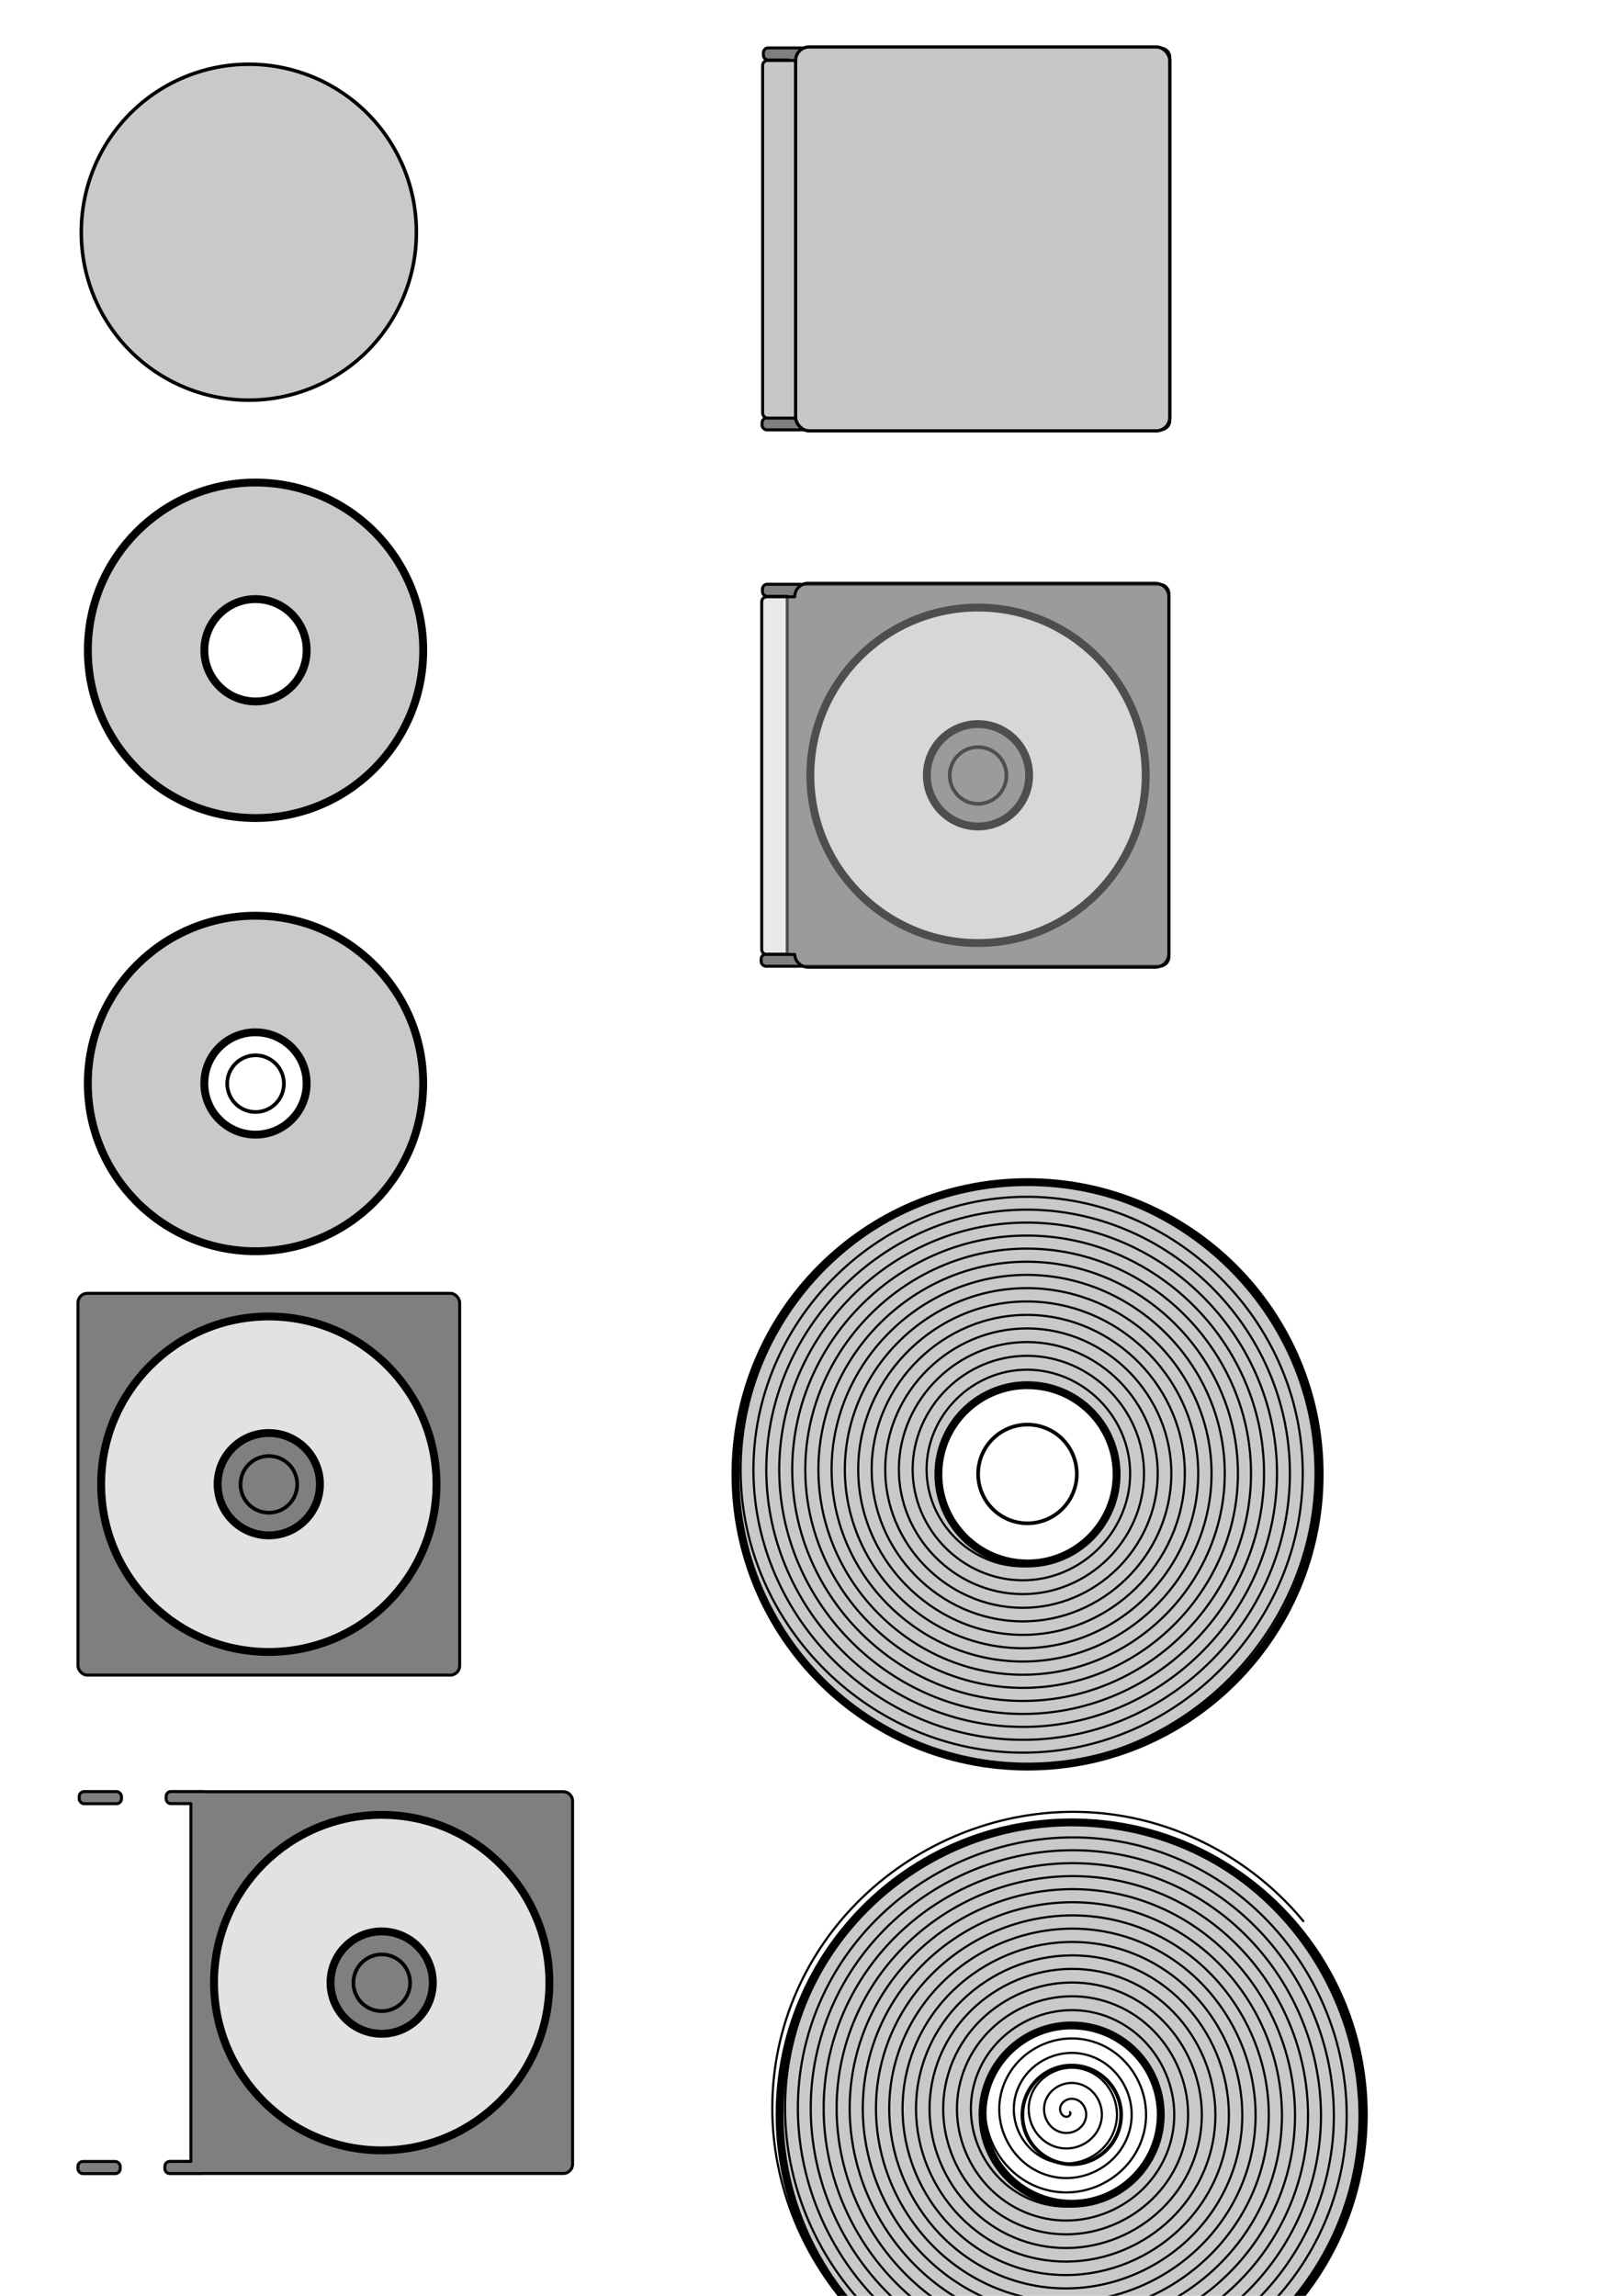
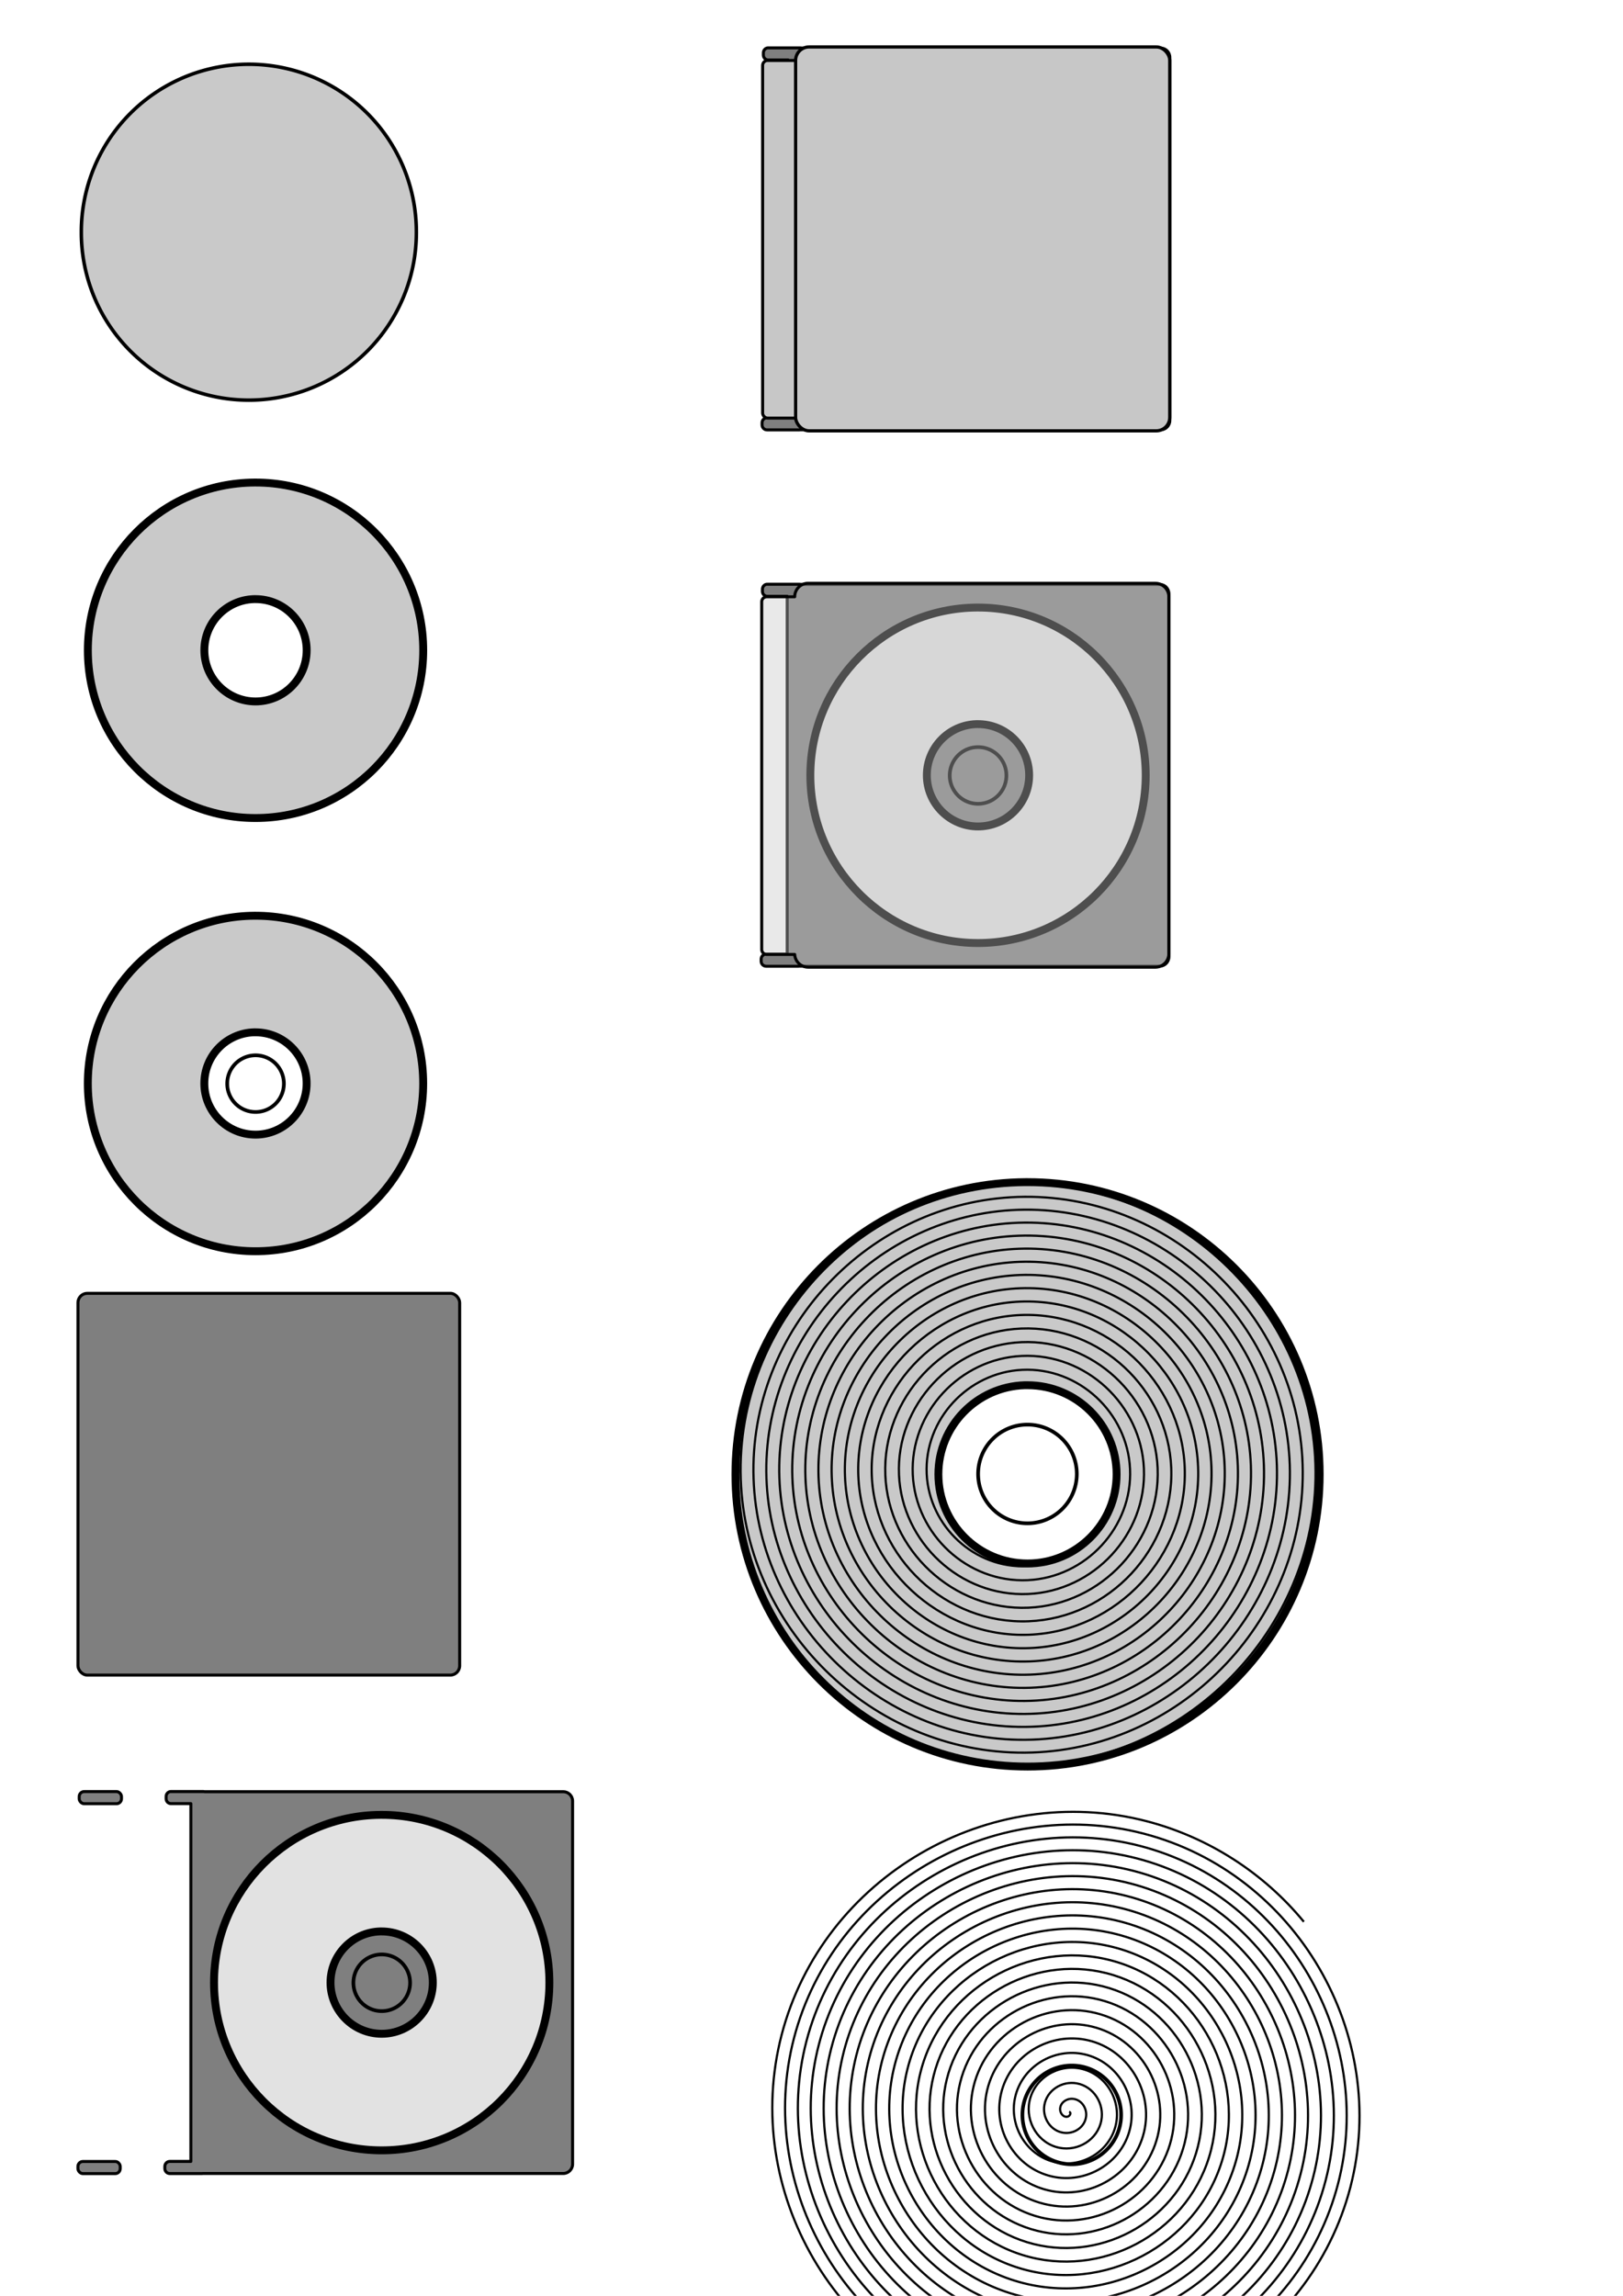
<svg xmlns="http://www.w3.org/2000/svg" xmlns:ns1="http://www.inkscape.org/namespaces/inkscape" xmlns:ns2="http://inkscape.sourceforge.net/DTD/sodipodi-0.dtd" width="744.094" height="1052.362" id="svg2" ns1:label="Pozadí" ns2:version="0.32" ns1:version="0.43" ns2:docbase="/home/richard/abclinuxu.cz" ns2:docname="cd.svg">
  <defs id="defs3" />
  <ns2:namedview id="base" pagecolor="#ffffff" bordercolor="#666666" borderopacity="1.0" ns1:pageopacity="1" ns1:pageshadow="2" ns1:zoom="0.7" ns1:cx="1253.9943" ns1:cy="1022.2904" ns1:document-units="px" ns1:current-layer="layer1" fill="#eeeeec" showguides="true" ns1:guide-bbox="true" ns1:window-width="1274" ns1:window-height="971" ns1:window-x="0" ns1:window-y="25" />
  <g ns1:label="Vrstva 1" ns1:groupmode="layer" id="layer1">
    <path ns2:type="arc" style="opacity:1;color:#000000;fill:#c9c9c9;fill-opacity:1;fill-rule:nonzero;stroke:#000000;stroke-width:3.615;stroke-linecap:round;stroke-linejoin:round;marker:none;marker-start:none;marker-mid:none;marker-end:none;stroke-miterlimit:4;stroke-dasharray:none;stroke-dashoffset:0;stroke-opacity:1;visibility:visible;display:inline;overflow:visible" id="path3080" ns2:cx="444.28571" ns2:cy="479.50504" ns2:rx="171.42857" ns2:ry="171.42857" d="M 615.714 479.505 A 171.429 171.429 0 1 1  272.857,479.505 A 171.429 171.429 0 1 1  615.714 479.505 z" transform="matrix(0.137,0,0,0.137,53.511,41.055)" ns1:export-filename="/home/richard/abclinuxu.cz/inkscape12.png" ns1:export-xdpi="90" ns1:export-ydpi="90" />
    <path ns2:type="arc" style="opacity:1;color:#000000;fill:#c9c9c9;fill-opacity:1;fill-rule:nonzero;stroke:#000000;stroke-width:3.615;stroke-linecap:round;stroke-linejoin:round;marker:none;marker-start:none;marker-mid:none;marker-end:none;stroke-miterlimit:4;stroke-dasharray:none;stroke-dashoffset:0;stroke-opacity:1;visibility:visible;display:inline;overflow:visible" id="path2187" ns2:cx="444.28571" ns2:cy="479.50504" ns2:rx="171.42857" ns2:ry="171.42857" d="M 615.714 479.505 A 171.429 171.429 0 1 1  272.857,479.505 A 171.429 171.429 0 1 1  615.714 479.505 z" transform="matrix(0.448,0,0,0.448,-84.953,-108.385)" ns1:export-filename="/home/richard/abclinuxu.cz/inkscape12.png" ns1:export-xdpi="90" ns1:export-ydpi="90" />
    <path style="opacity:1;color:#000000;fill:#c9c9c9;fill-opacity:1;fill-rule:nonzero;stroke:#000000;stroke-width:3.615;stroke-linecap:round;stroke-linejoin:round;marker:none;marker-start:none;marker-mid:none;marker-end:none;stroke-miterlimit:4;stroke-dasharray:none;stroke-dashoffset:0;stroke-opacity:1;visibility:visible;display:inline;overflow:visible" d="M 116.656 221.188 C 74.449 221.455 40.281 255.792 40.281 298.062 C 40.281 340.498 74.72 374.969 117.156 374.969 C 159.592 374.969 194.031 340.498 194.031 298.062 C 194.031 255.627 159.592 221.188 117.156 221.188 C 116.99 221.188 116.822 221.186 116.656 221.188 z M 116.375 274.625 C 116.626 274.617 116.903 274.625 117.156 274.625 C 130.101 274.625 140.594 285.118 140.594 298.062 C 140.594 311.007 130.101 321.531 117.156 321.531 C 104.212 321.531 93.688 311.007 93.688 298.062 C 93.688 285.371 103.78 275.024 116.375 274.625 z " id="path3085" ns1:export-filename="/home/richard/abclinuxu.cz/inkscape13.png" ns1:export-xdpi="90" ns1:export-ydpi="90" />
    <path style="opacity:1;color:#000000;fill:#c9c9c9;fill-opacity:1;fill-rule:nonzero;stroke:#000000;stroke-width:3.615;stroke-linecap:round;stroke-linejoin:round;marker:none;marker-start:none;marker-mid:none;marker-end:none;stroke-miterlimit:4;stroke-dasharray:none;stroke-dashoffset:0;stroke-opacity:1;visibility:visible;display:inline;overflow:visible" d="M 116.643,419.758 C 74.435,420.025 40.268,454.362 40.268,496.633 C 40.268,539.068 74.707,573.539 117.143,573.539 C 159.579,573.539 194.018,539.068 194.018,496.633 C 194.018,454.197 159.579,419.758 117.143,419.758 C 116.977,419.758 116.808,419.756 116.643,419.758 z M 116.362,473.195 C 116.613,473.187 116.89,473.195 117.143,473.195 C 130.087,473.195 140.58,483.688 140.58,496.633 C 140.58,509.577 130.087,520.101 117.143,520.101 C 104.198,520.101 93.674,509.577 93.674,496.633 C 93.674,483.941 103.766,473.594 116.362,473.195 z " id="path3090" ns1:export-filename="/home/richard/abclinuxu.cz/inkscape14.png" ns1:export-xdpi="90" ns1:export-ydpi="90" />
    <path ns2:type="arc" style="opacity:1;color:#000000;fill:none;fill-opacity:1;fill-rule:nonzero;stroke:#000000;stroke-width:1.946;stroke-linecap:round;stroke-linejoin:round;marker:none;marker-start:none;marker-mid:none;marker-end:none;stroke-miterlimit:4;stroke-dasharray:none;stroke-dashoffset:0;stroke-opacity:1;visibility:visible;display:inline;overflow:visible" id="path3092" ns2:cx="119.64286" ns2:cy="504.14789" ns2:rx="15" ns2:ry="15" d="M 134.643 504.148 A 15 15 0 1 1  104.643,504.148 A 15 15 0 1 1  134.643 504.148 z" transform="matrix(0.866,0,0,0.866,13.551,60.133)" ns1:export-filename="/home/richard/abclinuxu.cz/inkscape14.png" ns1:export-xdpi="90" ns1:export-ydpi="90" />
    <rect style="opacity:1;color:#000000;fill:#7f7f7f;fill-opacity:1;fill-rule:nonzero;stroke:#000000;stroke-width:1.375;stroke-linecap:round;stroke-linejoin:round;marker:none;marker-start:none;marker-mid:none;marker-end:none;stroke-miterlimit:4;stroke-dasharray:none;stroke-dashoffset:0;stroke-opacity:1;visibility:visible;display:inline;overflow:visible" id="rect3104" width="175" height="175" x="35.744" y="592.837" rx="4.286" ry="4.286" ns1:export-filename="/home/richard/abclinuxu.cz/inkscape15.png" ns1:export-xdpi="90" ns1:export-ydpi="90" />
    <g id="g3100" transform="translate(6.101,-14.168)" ns1:export-filename="/home/richard/abclinuxu.cz/inkscape15.png" ns1:export-xdpi="90" ns1:export-ydpi="90">
-       <path id="path3094" d="M 116.643,617.615 C 74.435,617.882 40.268,652.219 40.268,694.49 C 40.268,736.926 74.707,771.396 117.143,771.396 C 159.579,771.396 194.018,736.926 194.018,694.49 C 194.018,652.054 159.579,617.615 117.143,617.615 C 116.977,617.615 116.808,617.614 116.643,617.615 z M 116.362,671.052 C 116.613,671.044 116.89,671.052 117.143,671.052 C 130.087,671.052 140.58,681.545 140.58,694.49 C 140.58,707.434 130.087,717.958 117.143,717.958 C 104.198,717.958 93.674,707.434 93.674,694.49 C 93.674,681.798 103.766,671.452 116.362,671.052 z " style="opacity:1;color:#000000;fill:#e2e2e2;fill-opacity:1;fill-rule:nonzero;stroke:#000000;stroke-width:3.615;stroke-linecap:round;stroke-linejoin:round;marker:none;marker-start:none;marker-mid:none;marker-end:none;stroke-miterlimit:4;stroke-dasharray:none;stroke-dashoffset:0;stroke-opacity:1;visibility:visible;display:inline;overflow:visible" />
-       <path transform="matrix(0.866,0,0,0.866,13.551,257.991)" d="M 134.643 504.148 A 15 15 0 1 1  104.643,504.148 A 15 15 0 1 1  134.643 504.148 z" ns2:ry="15" ns2:rx="15" ns2:cy="504.14789" ns2:cx="119.64286" id="path3096" style="opacity:1;color:#000000;fill:none;fill-opacity:1;fill-rule:nonzero;stroke:#000000;stroke-width:1.946;stroke-linecap:round;stroke-linejoin:round;marker:none;marker-start:none;marker-mid:none;marker-end:none;stroke-miterlimit:4;stroke-dasharray:none;stroke-dashoffset:0;stroke-opacity:1;visibility:visible;display:inline;overflow:visible" ns2:type="arc" />
-     </g>
+       </g>
    <path style="opacity:1;color:#000000;fill:#7f7f7f;fill-opacity:1;fill-rule:nonzero;stroke:#000000;stroke-width:1.375;stroke-linecap:round;stroke-linejoin:round;marker:none;marker-start:none;marker-mid:none;marker-end:none;stroke-miterlimit:4;stroke-dasharray:none;stroke-dashoffset:0;stroke-opacity:1;visibility:visible;display:inline;overflow:visible" d="M 78.071,821.223 C 76.982,821.389 76.165,822.336 76.165,823.473 L 76.165,824.504 C 76.165,825.76 77.16,826.754 78.415,826.754 L 87.509,826.754 L 87.509,990.754 L 77.853,990.754 C 76.598,990.754 75.571,991.781 75.571,993.036 L 75.571,994.036 C 75.571,995.291 76.598,996.317 77.853,996.317 L 92.696,996.317 C 92.794,996.317 92.883,996.298 92.978,996.286 L 258.228,996.286 C 260.602,996.286 262.509,994.379 262.509,992.004 L 262.509,825.567 C 262.509,823.193 260.602,821.286 258.228,821.286 L 93.884,821.286 L 93.853,821.286 C 93.671,821.239 93.455,821.223 93.259,821.223 L 78.415,821.223 C 78.298,821.223 78.184,821.206 78.071,821.223 z " id="rect3106" ns1:export-filename="/home/richard/abclinuxu.cz/inkscape16.png" ns1:export-xdpi="90" ns1:export-ydpi="90" />
    <g id="g3110" transform="translate(57.857,214.286)" ns1:export-filename="/home/richard/abclinuxu.cz/inkscape16.png" ns1:export-xdpi="90" ns1:export-ydpi="90">
      <path id="path3112" d="M 116.643,617.615 C 74.435,617.882 40.268,652.219 40.268,694.49 C 40.268,736.926 74.707,771.396 117.143,771.396 C 159.579,771.396 194.018,736.926 194.018,694.49 C 194.018,652.054 159.579,617.615 117.143,617.615 C 116.977,617.615 116.808,617.614 116.643,617.615 z M 116.362,671.052 C 116.613,671.044 116.89,671.052 117.143,671.052 C 130.087,671.052 140.58,681.545 140.58,694.49 C 140.58,707.434 130.087,717.958 117.143,717.958 C 104.198,717.958 93.674,707.434 93.674,694.49 C 93.674,681.798 103.766,671.452 116.362,671.052 z " style="opacity:1;color:#000000;fill:#e2e2e2;fill-opacity:1;fill-rule:nonzero;stroke:#000000;stroke-width:3.615;stroke-linecap:round;stroke-linejoin:round;marker:none;marker-start:none;marker-mid:none;marker-end:none;stroke-miterlimit:4;stroke-dasharray:none;stroke-dashoffset:0;stroke-opacity:1;visibility:visible;display:inline;overflow:visible" />
      <path transform="matrix(0.866,0,0,0.866,13.551,257.991)" d="M 134.643 504.148 A 15 15 0 1 1  104.643,504.148 A 15 15 0 1 1  134.643 504.148 z" ns2:ry="15" ns2:rx="15" ns2:cy="504.14789" ns2:cx="119.64286" id="path3114" style="opacity:1;color:#000000;fill:none;fill-opacity:1;fill-rule:nonzero;stroke:#000000;stroke-width:1.946;stroke-linecap:round;stroke-linejoin:round;marker:none;marker-start:none;marker-mid:none;marker-end:none;stroke-miterlimit:4;stroke-dasharray:none;stroke-dashoffset:0;stroke-opacity:1;visibility:visible;display:inline;overflow:visible" ns2:type="arc" />
    </g>
    <rect style="opacity:1;color:#000000;fill:#7f7f7f;fill-opacity:1;fill-rule:nonzero;stroke:#000000;stroke-width:1.375;stroke-linecap:round;stroke-linejoin:round;marker:none;marker-start:none;marker-mid:none;marker-end:none;stroke-miterlimit:4;stroke-dasharray:none;stroke-dashoffset:0;stroke-opacity:1;visibility:visible;display:inline;overflow:visible" id="rect3124" width="19.382" height="5.556" x="36.313" y="821.237" rx="2.265" ry="2.265" ns1:export-filename="/home/richard/abclinuxu.cz/inkscape17.png" ns1:export-xdpi="90" ns1:export-ydpi="90" />
    <rect style="opacity:1;color:#000000;fill:#7f7f7f;fill-opacity:1;fill-rule:nonzero;stroke:#000000;stroke-width:1.375;stroke-linecap:round;stroke-linejoin:round;marker:none;marker-start:none;marker-mid:none;marker-end:none;stroke-miterlimit:4;stroke-dasharray:none;stroke-dashoffset:0;stroke-opacity:1;visibility:visible;display:inline;overflow:visible" id="rect3126" width="19.382" height="5.556" x="35.733" y="990.789" rx="2.265" ry="2.265" />
    <g id="g3137" ns1:export-filename="/home/richard/abclinuxu.cz/inkscape18.png" ns1:export-xdpi="90" ns1:export-ydpi="90">
      <path id="path3129" d="M 351.888,21.962 C 350.799,22.128 349.982,23.075 349.982,24.212 L 349.982,25.243 C 349.982,26.498 350.977,27.493 352.232,27.493 L 361.326,27.493 L 361.326,191.493 L 351.67,191.493 C 350.415,191.493 349.388,192.519 349.388,193.774 L 349.388,194.774 C 349.388,196.029 350.415,197.056 351.67,197.056 L 366.513,197.056 C 366.611,197.056 366.7,197.036 366.795,197.024 L 532.045,197.024 C 534.419,197.024 536.326,195.117 536.326,192.743 L 536.326,26.306 C 536.326,23.931 534.419,22.024 532.045,22.024 L 367.701,22.024 L 367.67,22.024 C 367.488,21.978 367.272,21.962 367.076,21.962 L 352.232,21.962 C 352.114,21.962 352.001,21.945 351.888,21.962 z " style="opacity:1;color:#000000;fill:#7f7f7f;fill-opacity:1;fill-rule:nonzero;stroke:#000000;stroke-width:1.375;stroke-linecap:round;stroke-linejoin:round;marker:none;marker-start:none;marker-mid:none;marker-end:none;stroke-miterlimit:4;stroke-dasharray:none;stroke-dashoffset:0;stroke-opacity:1;visibility:visible;display:inline;overflow:visible" />
      <g transform="translate(331.674,-584.976)" id="g3131">
        <path style="opacity:1;color:#000000;fill:#e2e2e2;fill-opacity:1;fill-rule:nonzero;stroke:#000000;stroke-width:3.615;stroke-linecap:round;stroke-linejoin:round;marker:none;marker-start:none;marker-mid:none;marker-end:none;stroke-miterlimit:4;stroke-dasharray:none;stroke-dashoffset:0;stroke-opacity:1;visibility:visible;display:inline;overflow:visible" d="M 116.643,617.615 C 74.435,617.882 40.268,652.219 40.268,694.49 C 40.268,736.926 74.707,771.396 117.143,771.396 C 159.579,771.396 194.018,736.926 194.018,694.49 C 194.018,652.054 159.579,617.615 117.143,617.615 C 116.977,617.615 116.808,617.614 116.643,617.615 z M 116.362,671.052 C 116.613,671.044 116.89,671.052 117.143,671.052 C 130.087,671.052 140.58,681.545 140.58,694.49 C 140.58,707.434 130.087,717.958 117.143,717.958 C 104.198,717.958 93.674,707.434 93.674,694.49 C 93.674,681.798 103.766,671.452 116.362,671.052 z " id="path3133" />
        <path ns2:type="arc" style="opacity:1;color:#000000;fill:none;fill-opacity:1;fill-rule:nonzero;stroke:#000000;stroke-width:1.946;stroke-linecap:round;stroke-linejoin:round;marker:none;marker-start:none;marker-mid:none;marker-end:none;stroke-miterlimit:4;stroke-dasharray:none;stroke-dashoffset:0;stroke-opacity:1;visibility:visible;display:inline;overflow:visible" id="path3135" ns2:cx="119.64286" ns2:cy="504.14789" ns2:rx="15" ns2:ry="15" d="M 134.643 504.148 A 15 15 0 1 1  104.643,504.148 A 15 15 0 1 1  134.643 504.148 z" transform="matrix(0.866,0,0,0.866,13.551,257.991)" />
      </g>
    </g>
    <rect style="opacity:1;color:#000000;fill:#c7c7c7;fill-opacity:1;fill-rule:nonzero;stroke:#000000;stroke-width:1.375;stroke-linecap:round;stroke-linejoin:round;marker:none;marker-start:none;marker-mid:none;marker-end:none;stroke-miterlimit:4;stroke-dasharray:none;stroke-dashoffset:0;stroke-opacity:1;visibility:visible;display:inline;overflow:visible" id="rect3143" width="21.071" height="163.929" x="349.643" y="27.719" rx="2.265" ry="2.265" ns1:export-filename="/home/richard/abclinuxu.cz/inkscape18.png" ns1:export-xdpi="90" ns1:export-ydpi="90" />
    <rect style="opacity:1;color:#000000;fill:#c7c7c7;fill-opacity:1;fill-rule:nonzero;stroke:#000000;stroke-width:1.476;stroke-linecap:round;stroke-linejoin:round;marker:none;marker-start:none;marker-mid:none;marker-end:none;stroke-miterlimit:4;stroke-dasharray:none;stroke-dashoffset:0;stroke-opacity:1;visibility:visible;display:inline;overflow:visible" id="rect3145" width="171.537" height="175.97" x="364.762" y="21.52" rx="6.182" ry="6.182" ns1:export-filename="/home/richard/abclinuxu.cz/inkscape18.png" ns1:export-xdpi="90" ns1:export-ydpi="90" />
    <g id="g3150" transform="translate(-0.422,245.852)" ns1:export-filename="/home/richard/abclinuxu.cz/inkscape19.png" ns1:export-xdpi="90" ns1:export-ydpi="90">
      <path id="path3152" d="M 351.888,21.962 C 350.799,22.128 349.982,23.075 349.982,24.212 L 349.982,25.243 C 349.982,26.498 350.977,27.493 352.232,27.493 L 361.326,27.493 L 361.326,191.493 L 351.67,191.493 C 350.415,191.493 349.388,192.519 349.388,193.774 L 349.388,194.774 C 349.388,196.029 350.415,197.056 351.67,197.056 L 366.513,197.056 C 366.611,197.056 366.7,197.036 366.795,197.024 L 532.045,197.024 C 534.419,197.024 536.326,195.117 536.326,192.743 L 536.326,26.306 C 536.326,23.931 534.419,22.024 532.045,22.024 L 367.701,22.024 L 367.67,22.024 C 367.488,21.978 367.272,21.962 367.076,21.962 L 352.232,21.962 C 352.114,21.962 352.001,21.945 351.888,21.962 z " style="opacity:1;color:#000000;fill:#7f7f7f;fill-opacity:1;fill-rule:nonzero;stroke:#000000;stroke-width:1.375;stroke-linecap:round;stroke-linejoin:round;marker:none;marker-start:none;marker-mid:none;marker-end:none;stroke-miterlimit:4;stroke-dasharray:none;stroke-dashoffset:0;stroke-opacity:1;visibility:visible;display:inline;overflow:visible" />
      <g transform="translate(331.674,-584.976)" id="g3154">
        <path style="opacity:1;color:#000000;fill:#e2e2e2;fill-opacity:1;fill-rule:nonzero;stroke:#000000;stroke-width:3.615;stroke-linecap:round;stroke-linejoin:round;marker:none;marker-start:none;marker-mid:none;marker-end:none;stroke-miterlimit:4;stroke-dasharray:none;stroke-dashoffset:0;stroke-opacity:1;visibility:visible;display:inline;overflow:visible" d="M 116.643,617.615 C 74.435,617.882 40.268,652.219 40.268,694.49 C 40.268,736.926 74.707,771.396 117.143,771.396 C 159.579,771.396 194.018,736.926 194.018,694.49 C 194.018,652.054 159.579,617.615 117.143,617.615 C 116.977,617.615 116.808,617.614 116.643,617.615 z M 116.362,671.052 C 116.613,671.044 116.89,671.052 117.143,671.052 C 130.087,671.052 140.58,681.545 140.58,694.49 C 140.58,707.434 130.087,717.958 117.143,717.958 C 104.198,717.958 93.674,707.434 93.674,694.49 C 93.674,681.798 103.766,671.452 116.362,671.052 z " id="path3156" />
        <path ns2:type="arc" style="opacity:1;color:#000000;fill:none;fill-opacity:1;fill-rule:nonzero;stroke:#000000;stroke-width:1.946;stroke-linecap:round;stroke-linejoin:round;marker:none;marker-start:none;marker-mid:none;marker-end:none;stroke-miterlimit:4;stroke-dasharray:none;stroke-dashoffset:0;stroke-opacity:1;visibility:visible;display:inline;overflow:visible" id="path3158" ns2:cx="119.64286" ns2:cy="504.14789" ns2:rx="15" ns2:ry="15" d="M 134.643 504.148 A 15 15 0 1 1  104.643,504.148 A 15 15 0 1 1  134.643 504.148 z" transform="matrix(0.866,0,0,0.866,13.551,257.991)" />
      </g>
    </g>
    <path style="opacity:1;color:#000000;fill:#c7c7c7;fill-opacity:0.394;fill-rule:nonzero;stroke:#000000;stroke-width:1.375;stroke-linecap:round;stroke-linejoin:round;marker:none;marker-start:none;marker-mid:none;marker-end:none;stroke-miterlimit:4;stroke-dasharray:none;stroke-dashoffset:0;stroke-opacity:1;visibility:visible;display:inline;overflow:visible" d="M 370.031 267.375 C 366.831 267.617 364.344 270.298 364.344 273.562 L 351.5 273.562 C 350.245 273.562 349.219 274.589 349.219 275.844 L 349.219 435.219 C 349.219 436.474 350.245 437.5 351.5 437.5 L 364.344 437.5 C 364.522 440.763 367.222 443.344 370.531 443.344 L 529.688 443.344 C 533.112 443.344 535.875 440.581 535.875 437.156 L 535.875 273.562 C 535.875 270.138 533.112 267.375 529.688 267.375 L 370.531 267.375 C 370.371 267.375 370.189 267.363 370.031 267.375 z " id="rect3160" ns1:export-filename="/home/richard/abclinuxu.cz/inkscape19.png" ns1:export-xdpi="90" ns1:export-ydpi="90" />
    <path style="color:#000000;fill:#c9c9c9;fill-opacity:1;fill-rule:nonzero;stroke:#000000;stroke-width:3.615;stroke-linecap:round;stroke-linejoin:round;marker:none;marker-start:none;marker-mid:none;marker-end:none;stroke-miterlimit:4;stroke-dasharray:none;stroke-dashoffset:0;stroke-opacity:1;visibility:visible;display:inline;overflow:visible" d="M 470.229,541.869 C 396.701,542.335 337.18,602.153 337.18,675.79 C 337.18,749.715 397.174,809.764 471.1,809.764 C 545.026,809.764 605.02,749.715 605.02,675.79 C 605.02,601.864 545.026,541.869 471.1,541.869 C 470.811,541.869 470.517,541.867 470.229,541.869 z M 469.739,634.96 C 470.176,634.946 470.659,634.96 471.1,634.96 C 493.65,634.96 511.929,653.239 511.929,675.79 C 511.929,698.34 493.65,716.673 471.1,716.673 C 448.55,716.673 430.216,698.34 430.216,675.79 C 430.216,653.68 447.797,635.656 469.739,634.96 z " id="path3228" ns1:export-filename="/home/richard/abclinuxu.cz/inkscape21.png" ns1:export-xdpi="90" ns1:export-ydpi="90" />
    <path ns2:type="arc" style="color:#000000;fill:none;fill-opacity:1;fill-rule:nonzero;stroke:#000000;stroke-width:1.117;stroke-linecap:round;stroke-linejoin:round;marker:none;marker-start:none;marker-mid:none;marker-end:none;stroke-miterlimit:4;stroke-dasharray:none;stroke-dashoffset:0;stroke-opacity:1;visibility:visible;display:inline;overflow:visible" id="path3230" ns2:cx="119.64286" ns2:cy="504.14789" ns2:rx="15" ns2:ry="15" d="M 134.643 504.148 A 15 15 0 1 1  104.643,504.148 A 15 15 0 1 1  134.643 504.148 z" transform="matrix(1.508,0,0,1.508,290.637,-84.615)" ns1:export-filename="/home/richard/abclinuxu.cz/inkscape21.png" ns1:export-xdpi="90" ns1:export-ydpi="90" />
    <path ns2:type="spiral" style="fill:none;fill-opacity:0.75;fill-rule:evenodd;stroke:#000000;stroke-width:0.851px;stroke-linecap:butt;stroke-linejoin:miter;stroke-opacity:1" id="path3226" ns2:cx="478.81232" ns2:cy="597.79352" ns2:expansion="0.92129612" ns2:revolution="21.213409" ns2:radius="114.6868" ns2:argument="-131.68509" ns2:t0="0.25711069" d="M 446.009,598.647 C 445.041,580.358 459.746,564.548 477.923,563.608 C 496.964,562.622 513.417,577.94 514.376,596.869 C 515.379,616.659 499.452,633.753 479.773,634.731 C 459.236,635.751 441.502,619.216 440.506,598.79 C 439.468,577.508 456.61,559.137 477.78,558.122 C 499.804,557.067 518.812,574.813 519.844,596.726 C 520.917,619.49 502.569,639.132 479.915,640.183 C 456.413,641.273 436.139,622.323 435.07,598.931 C 433.962,574.693 453.511,553.788 477.639,552.701 C 502.612,551.576 524.146,571.723 525.251,596.586 C 526.394,622.291 505.651,644.452 480.055,645.575 C 453.619,646.736 430.832,625.398 429.691,599.071 C 428.512,571.907 450.444,548.495 477.5,547.335 C 505.392,546.139 529.426,568.663 530.604,596.446 C 531.818,625.064 508.703,649.72 480.194,650.916 C 450.852,652.148 425.576,628.443 424.361,599.21 C 423.113,569.146 447.405,543.25 477.362,542.018 C 508.147,540.751 534.661,565.631 535.911,596.308 C 537.195,627.813 511.729,654.944 480.332,656.212 C 448.109,657.514 420.363,631.463 419.077,599.347 C 417.757,566.407 444.392,538.047 477.224,536.743 C 510.88,535.406 539.853,562.623 541.175,596.171 C 542.53,630.541 514.731,660.127 480.468,661.467 C 445.386,662.839 415.189,634.46 413.831,599.484 C 412.442,563.689 441.4,532.883 477.088,531.507 C 513.593,530.1 545.008,559.637 546.402,596.036 C 547.827,633.25 517.712,665.273 480.604,666.684 C 442.682,668.127 410.052,637.435 408.622,599.619 C 407.162,560.99 438.429,527.753 476.953,526.306 C 516.288,524.829 550.13,556.671 551.594,595.9 C 553.09,635.941 520.674,670.386 480.739,671.869 C 439.995,673.381 404.946,640.392 403.446,599.754 C 401.916,558.307 435.477,522.656 476.819,521.138 C 518.967,519.59 555.22,553.723 556.755,595.766 C 558.321,638.615 523.617,675.469 480.873,677.022 C 437.324,678.605 399.871,643.332 398.3,599.888 C 396.7,555.64 432.542,517.588 476.685,515.999 C 521.63,514.381 560.281,550.792 561.887,595.633 C 563.522,641.275 526.545,680.523 481.006,682.147 C 434.668,683.8 394.823,646.255 393.182,600.021 C 391.512,552.987 429.622,512.547 476.552,510.887 C 524.28,509.2 565.315,547.876 566.992,595.5 C 568.697,643.921 529.457,685.551 481.139,687.246 C 432.025,688.968 389.801,649.163 388.09,600.153 C 386.35,550.348 426.718,507.531 476.42,505.802 C 526.916,504.044 570.325,544.975 572.072,595.368 C 573.846,646.555 532.354,690.555 481.271,692.319 C 429.395,694.111 384.804,652.058 383.022,600.285 C 381.213,547.72 423.827,502.539 476.288,500.74 C 529.54,498.913 575.311,542.087 577.128,595.236 C 578.972,649.176 535.239,695.536 481.402,697.37 C 426.777,699.231 379.828,654.939 377.977,600.416 C 376.098,545.105 420.949,497.569 476.157,495.7 C 532.153,493.804 580.276,539.212 582.162,595.105 C 584.075,651.785 538.11,700.495 481.533,702.399 C 424.17,704.329 374.874,657.808 372.953,600.547 C 371.006,542.501 418.083,492.62 476.026,490.682 C 534.754,488.717 585.22,536.349 587.176,594.975 C 589.158,654.384 540.97,705.434 481.663,707.407 C 421.573,709.406 369.941,660.665 367.95,600.677 C 365.933,539.907 415.228,487.691 475.896,485.683 C 537.346,483.65 590.144,533.498 592.169,594.845 C 594.22,656.973 543.819,710.353 481.793,712.396 C 479.581,712.468 477.367,712.477 475.155,712.422" transform="matrix(1.175,0,0,1.175,-92.731,-27.889)" ns1:export-filename="/home/richard/abclinuxu.cz/inkscape21.png" ns1:export-xdpi="90" ns1:export-ydpi="90" />
    <g id="g3236" transform="matrix(1.742,0,0,1.742,-399.063,-279.7)" ns1:export-filename="/home/richard/abclinuxu.cz/inkscape20.png" ns1:export-xdpi="90" ns1:export-ydpi="90">
-       <path id="path3238" d="M 510.637,640.101 C 468.43,640.369 434.262,674.706 434.262,716.976 C 434.262,759.412 468.701,793.882 511.137,793.882 C 553.573,793.882 588.012,759.412 588.012,716.976 C 588.012,674.54 553.573,640.101 511.137,640.101 C 510.971,640.101 510.803,640.1 510.637,640.101 z M 510.356,693.539 C 510.607,693.531 510.884,693.539 511.137,693.539 C 524.082,693.539 534.575,704.032 534.575,716.976 C 534.575,729.921 524.082,740.445 511.137,740.445 C 498.193,740.445 487.668,729.921 487.668,716.976 C 487.668,704.284 497.761,693.938 510.356,693.539 z " style="opacity:1;color:#000000;fill:#c9c9c9;fill-opacity:1;fill-rule:nonzero;stroke:#000000;stroke-width:2.075;stroke-linecap:round;stroke-linejoin:round;marker:none;marker-start:none;marker-mid:none;marker-end:none;stroke-miterlimit:4;stroke-dasharray:none;stroke-dashoffset:0;stroke-opacity:1;visibility:visible;display:inline;overflow:visible" />
      <path transform="matrix(0.866,0,0,0.866,407.545,280.477)" d="M 134.643 504.148 A 15 15 0 1 1  104.643,504.148 A 15 15 0 1 1  134.643 504.148 z" ns2:ry="15" ns2:rx="15" ns2:cy="504.14789" ns2:cx="119.64286" id="path3240" style="opacity:1;color:#000000;fill:none;fill-opacity:1;fill-rule:nonzero;stroke:#000000;stroke-width:1.117;stroke-linecap:round;stroke-linejoin:round;marker:none;marker-start:none;marker-mid:none;marker-end:none;stroke-miterlimit:4;stroke-dasharray:none;stroke-dashoffset:0;stroke-opacity:1;visibility:visible;display:inline;overflow:visible" ns2:type="arc" />
    </g>
    <path ns2:type="spiral" style="fill:none;fill-opacity:0.75;fill-rule:evenodd;stroke:#000000;stroke-width:0.851px;stroke-linecap:butt;stroke-linejoin:miter;stroke-opacity:1" id="path3242" ns2:cx="478.81232" ns2:cy="597.79352" ns2:expansion="0.92129612" ns2:revolution="21.850031" ns2:radius="117.854" ns2:argument="-131.68509" ns2:t0="0" d="M 478.812,597.794 C 479.96,598.101 479.015,599.453 478.316,599.645 C 476.638,600.107 475.341,598.355 475.305,596.854 C 475.245,594.28 477.777,592.533 480.178,592.698 C 483.599,592.934 485.834,596.314 485.454,599.573 C 484.958,603.821 480.722,606.549 476.627,605.951 C 471.565,605.211 468.348,600.124 469.163,595.208 C 470.136,589.343 476.069,585.641 481.792,586.672 C 488.451,587.871 492.635,594.642 491.39,601.164 C 489.969,608.609 482.367,613.27 475.056,611.813 C 466.831,610.173 461.696,601.747 463.364,593.654 C 465.218,584.656 474.463,579.051 483.332,580.928 C 493.097,582.994 499.17,593.052 497.086,602.69 C 494.809,613.218 483.944,619.756 473.541,617.466 C 462.255,614.981 455.255,603.312 457.75,592.15 C 460.442,580.11 472.909,572.65 484.826,575.349 C 497.616,578.246 505.533,591.508 502.632,604.176 C 499.532,617.711 485.478,626.084 472.063,622.981 C 457.785,619.679 448.959,604.838 452.263,590.679 C 455.767,575.663 471.391,566.385 486.29,569.888 C 502.043,573.592 511.77,589.997 508.068,605.633 C 504.165,622.119 486.982,632.294 470.613,628.395 C 453.396,624.293 442.774,606.336 446.871,589.235 C 451.171,571.29 469.899,560.224 487.729,564.517 C 506.399,569.013 517.908,588.511 513.419,607.067 C 508.728,626.46 488.463,638.411 469.184,633.727 C 449.07,628.84 436.678,607.811 441.557,587.811 C 446.638,566.979 468.429,554.148 489.148,559.22 C 510.697,564.495 523.966,587.045 518.7,608.482 C 513.232,630.745 489.924,644.45 467.773,638.992 C 444.798,633.331 430.657,609.268 436.307,586.404 C 442.16,562.718 466.976,548.143 490.551,553.984 C 514.946,560.029 529.954,585.597 523.922,609.881 C 517.687,634.982 491.369,650.423 466.378,644.2 C 440.571,637.775 424.699,610.709 431.111,585.012 C 437.727,558.501 465.539,542.199 491.94,548.802 C 519.152,555.607 535.884,584.163 529.092,611.266 C 522.098,639.179 492.8,656.339 464.995,649.359 C 436.383,642.176 418.796,612.136 425.964,583.633 C 433.335,554.323 464.115,536.31 493.316,543.666 C 523.322,551.224 541.761,582.742 534.218,612.64 C 526.472,643.34 494.218,662.204 463.625,654.474 C 432.231,646.541 412.943,613.552 420.86,582.265 C 428.979,550.179 462.702,530.468 494.681,538.571 C 527.458,546.876 547.592,581.332 539.303,614.002 C 530.812,647.469 495.625,668.024 462.265,659.549 C 428.11,650.873 407.133,614.956 415.793,580.907 C 424.655,546.065 461.3,524.669 496.036,533.513 C 531.565,542.56 553.381,579.932 544.352,615.355 C 535.121,651.568 497.022,673.803 460.914,664.59 C 424.017,655.175 401.364,616.351 410.761,579.559 C 420.36,541.979 459.908,518.909 497.382,528.49 C 535.644,538.272 559.132,578.542 549.367,616.699 C 539.402,655.641 498.41,679.545 459.572,669.598 C 419.95,659.449 395.631,617.737 405.761,578.219 C 416.092,537.919 458.524,513.184 498.72,523.497 C 539.698,534.01 564.847,577.161 554.353,618.035 C 543.657,659.69 499.789,685.252 458.238,674.576 C 415.908,663.699 389.931,619.114 400.79,576.887 C 411.848,533.882 457.148,507.493 500.05,518.533 C 543.73,529.772 570.531,575.787 559.31,619.363 C 547.889,663.716 501.161,690.928 456.912,679.527 C 411.887,667.925 384.263,620.484 395.846,575.562 C 407.628,529.866 455.78,501.832 501.374,513.595 C 547.74,525.557 576.185,574.421 564.242,620.684 C 552.099,667.721 502.526,696.575 455.592,684.452 C 407.887,672.129 378.623,621.847 390.926,574.244 C 403.429,525.871 454.419,496.199 502.69,508.682 C 551.731,521.363 581.811,573.061 569.149,621.999 C 556.288,671.706 503.884,702.194 454.279,689.353 C 403.906,676.314 373.011,623.203 386.031,572.932 C 399.249,521.895 453.064,490.593 504,503.791 C 555.702,517.188 587.41,571.708 574.033,623.308 C 560.458,675.674 505.236,707.788 452.971,694.232 C 399.943,680.479 367.424,624.554 381.157,571.627 C 395.088,517.936 451.716,485.012 505.305,498.923 C 559.657,513.032 592.986,570.36 578.897,624.611 C 564.61,679.624 506.581,713.357 451.67,699.091 C 395.997,684.627 361.86,625.898 376.304,570.326 C 390.945,513.994 450.373,479.454 506.604,494.075 C 563.595,508.893 598.538,569.019 583.74,625.909 C 568.745,683.558 507.922,718.903 450.373,703.929 C 392.067,688.757 356.319,627.237 371.47,569.031 C 386.818,510.068 449.035,473.919 507.898,489.246 C 567.517,504.771 604.068,567.683 588.564,627.202 C 572.863,687.477 509.257,724.428 449.082,708.748 C 388.152,692.872 350.8,628.571 366.655,567.741 C 382.708,506.157 447.702,468.404 509.187,484.436 C 533.101,490.671 554.74,504.541 570.417,523.644" transform="matrix(1.175,0,0,1.175,-72.464,265.633)" ns1:export-filename="/home/richard/abclinuxu.cz/inkscape20.png" ns1:export-xdpi="90" ns1:export-ydpi="90" />
    <path ns2:type="arc" style="opacity:1;color:#000000;fill:#c9c9c9;fill-opacity:1;fill-rule:nonzero;stroke:#000000;stroke-width:3.615;stroke-linecap:round;stroke-linejoin:round;marker:none;marker-start:none;marker-mid:none;marker-end:none;stroke-miterlimit:4;stroke-dasharray:none;stroke-dashoffset:0;stroke-opacity:1;visibility:visible;display:inline;overflow:visible" id="path3248" ns2:cx="444.28571" ns2:cy="479.50504" ns2:rx="171.42857" ns2:ry="171.42857" d="M 615.714,479.505 A 171.429,171.429 0 1 1 565.971,358.755 L 444.286,479.505 z" transform="matrix(0.448,0,0,0.448,-82.81,-313.028)" ns2:start="0" ns2:end="5.5016458" ns1:export-filename="/home/richard/abclinuxu.cz/inkscape11.png" ns1:export-xdpi="76.900002" ns1:export-ydpi="76.900002" />
    <path ns2:type="arc" style="opacity:1;color:#000000;fill:#c9c9c9;fill-opacity:1;fill-rule:nonzero;stroke:#000000;stroke-width:3.615;stroke-linecap:round;stroke-linejoin:round;marker:none;marker-start:none;marker-mid:none;marker-end:none;stroke-miterlimit:4;stroke-dasharray:none;stroke-dashoffset:0;stroke-opacity:1;visibility:visible;display:inline;overflow:visible" id="path3250" ns2:cx="444.28571" ns2:cy="479.50504" ns2:rx="171.42857" ns2:ry="171.42857" d="M 615.714,479.505 A 171.429,171.429 0 1 1 565.971,358.755" transform="matrix(0.448,0,0,0.448,112.904,-313.028)" ns2:start="0" ns2:end="5.5016458" ns2:open="true" ns1:export-filename="/home/richard/abclinuxu.cz/inkscape11.png" ns1:export-xdpi="76.900002" ns1:export-ydpi="76.900002" />
    <rect style="opacity:1;color:#000000;fill:none;fill-opacity:0.394;fill-rule:nonzero;stroke:#000000;stroke-width:19.875;stroke-linecap:round;stroke-linejoin:round;marker:none;marker-start:none;marker-mid:none;marker-end:none;stroke-miterlimit:4;stroke-dasharray:none;stroke-dashoffset:0;stroke-opacity:1;visibility:visible;display:inline;overflow:visible" id="rect3268" width="208.571" height="148.571" x="416.461" y="-176.209" rx="36.611" ry="36.611" ns1:export-filename="/home/richard/abclinuxu.cz/inkscape22.png" ns1:export-xdpi="75.160004" ns1:export-ydpi="75.160004" />
    <rect style="opacity:1;color:#000000;fill:none;fill-opacity:0.394;fill-rule:nonzero;stroke:#000000;stroke-width:19.875;stroke-linecap:round;stroke-linejoin:round;marker:none;marker-start:none;marker-mid:none;marker-end:none;stroke-miterlimit:4;stroke-dasharray:none;stroke-dashoffset:0;stroke-opacity:1;visibility:visible;display:inline;overflow:visible" id="rect3270" width="87.273" height="148.571" x="668.539" y="-176.209" rx="15.319" ry="36.611" ns1:export-filename="/home/richard/abclinuxu.cz/inkscape22.png" ns1:export-xdpi="75.160004" ns1:export-ydpi="75.160004" />
    <rect style="opacity:1;color:#000000;fill:none;fill-opacity:0.394;fill-rule:nonzero;stroke:#000000;stroke-width:19.875;stroke-linecap:round;stroke-linejoin:round;marker:none;marker-start:none;marker-mid:none;marker-end:none;stroke-miterlimit:4;stroke-dasharray:none;stroke-dashoffset:0;stroke-opacity:1;visibility:visible;display:inline;overflow:visible" id="rect3274" width="208.571" height="148.571" x="817.467" y="-179.066" rx="36.611" ry="36.611" ns1:export-filename="/home/richard/abclinuxu.cz/inkscape22.png" ns1:export-xdpi="75.160004" ns1:export-ydpi="75.160004" />
    <rect style="opacity:1;color:#000000;fill:none;fill-opacity:0.394;fill-rule:nonzero;stroke:#000000;stroke-width:19.875;stroke-linecap:round;stroke-linejoin:round;marker:none;marker-start:none;marker-mid:none;marker-end:none;stroke-miterlimit:4;stroke-dasharray:none;stroke-dashoffset:0;stroke-opacity:1;visibility:visible;display:inline;overflow:visible" id="rect3278" width="88.571" height="148.571" x="1068.896" y="-179.066" rx="36.611" ry="36.611" ns1:export-filename="/home/richard/abclinuxu.cz/inkscape22.png" ns1:export-xdpi="75.160004" ns1:export-ydpi="75.160004" />
  </g>
</svg>